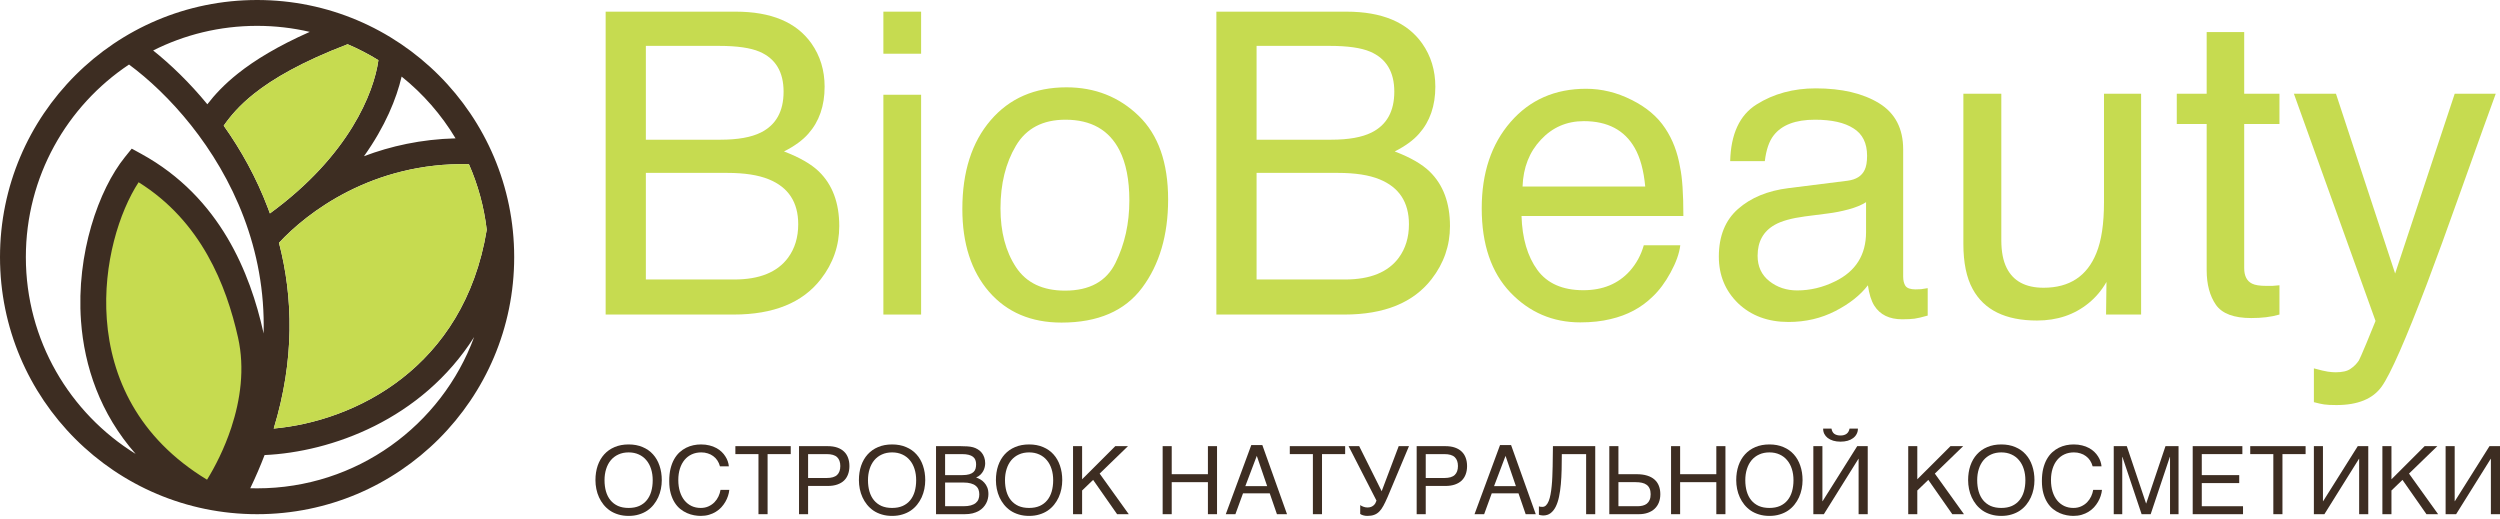
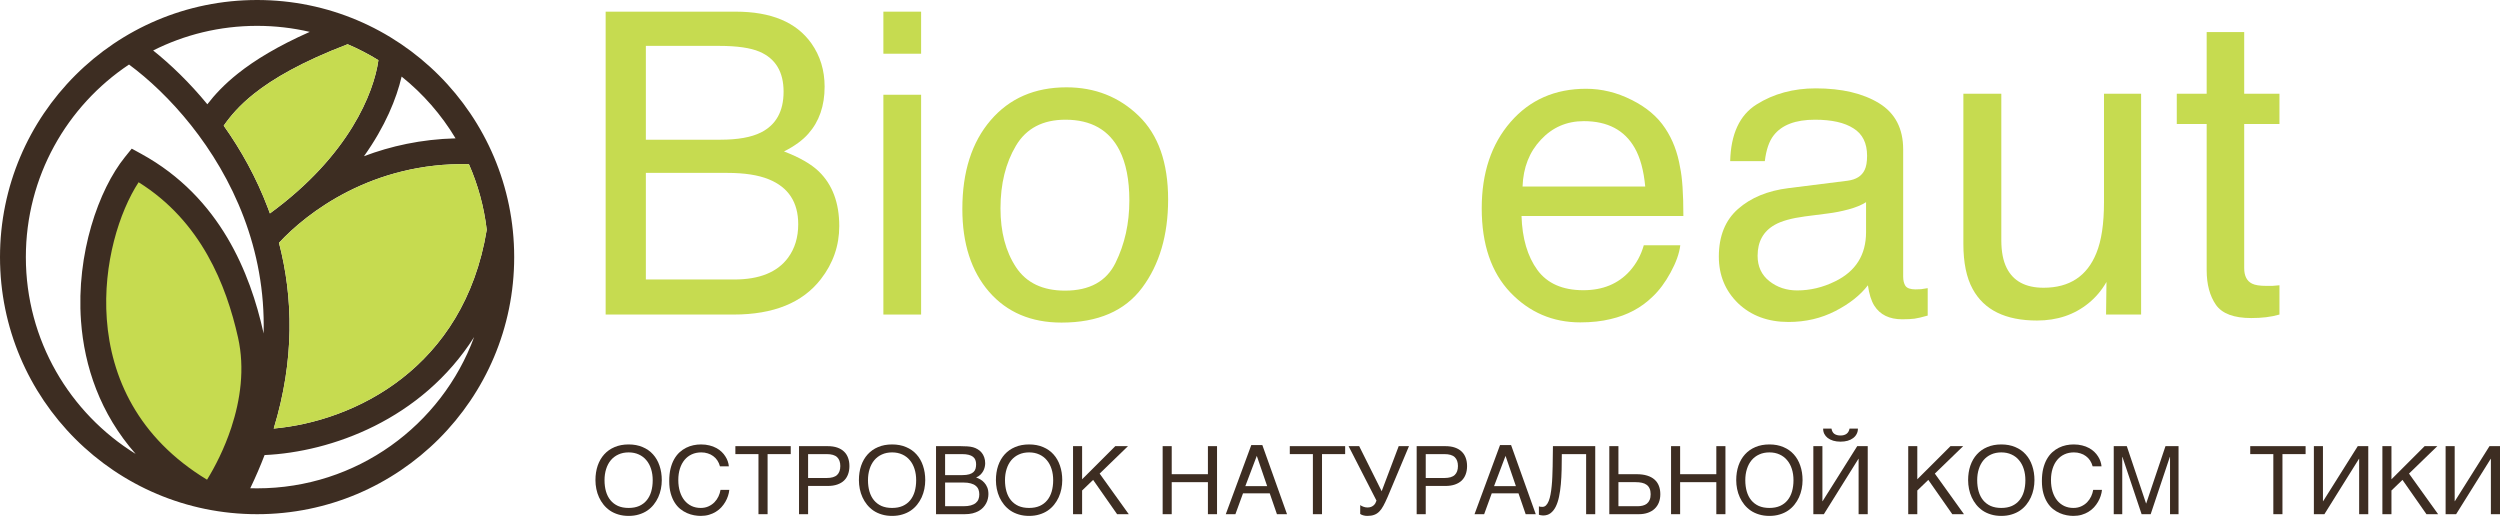
<svg xmlns="http://www.w3.org/2000/svg" width="612" height="127" viewBox="0 0 612 127" fill="none">
  <path d="M61.355 81.923C65.104 98.624 56.256 115.208 51.685 121.654C11.779 99.855 21.272 55.026 33.051 40.434C51.334 50.455 58.261 68.141 61.355 81.923Z" fill="#C6DB50" />
  <path fill-rule="evenodd" clip-rule="evenodd" d="M116.069 82.51C108.103 104.128 87.32 119.545 62.937 119.545C62.377 119.545 61.82 119.537 61.264 119.52C62.58 116.781 63.745 114.074 64.77 111.399C81.072 110.658 103.203 102.772 116.069 82.51ZM119.154 56.249C113.593 90.19 86.726 103.117 67.006 104.908C72.13 88.141 71.774 72.816 68.297 59.442C75.094 52.086 91.154 39.663 114.789 40.191C116.992 45.205 118.489 50.6 119.154 56.249ZM111.521 33.868C103.095 34.081 95.602 35.779 89.106 38.239C94.3 30.952 97.07 24.117 98.316 18.744C103.564 22.951 108.046 28.073 111.521 33.868ZM92.634 14.735C91.545 22.571 85.572 38.012 66.072 52.249C65.92 51.827 65.765 51.407 65.607 50.989C62.754 43.44 58.961 36.666 54.765 30.766C56.417 28.4 58.62 25.781 62.202 22.937C66.819 19.271 73.839 15.147 85.097 10.831C87.716 11.946 90.234 13.253 92.634 14.735ZM75.83 7.804C71.689 6.839 67.372 6.329 62.937 6.329C53.785 6.329 45.141 8.5 37.492 12.356C41.792 15.787 46.391 20.21 50.759 25.527C52.541 23.209 54.889 20.662 58.266 17.981C62.389 14.707 67.975 11.288 75.83 7.804ZM31.584 15.797C16.36 25.943 6.329 43.269 6.329 62.937C6.329 83.295 17.075 101.143 33.205 111.117C24.506 101.246 20.636 89.688 19.83 78.57C18.636 62.105 24.14 46.434 30.588 38.447L32.251 36.387L34.572 37.659C54.037 48.328 61.272 67.106 64.442 81.23C64.473 81.367 64.502 81.503 64.532 81.639C64.809 71.203 62.882 61.68 59.687 53.226C53.123 35.859 41.15 22.865 31.584 15.797ZM125.874 62.937C125.874 97.696 97.696 125.874 62.937 125.874C28.178 125.874 0 97.696 0 62.937C0 28.178 28.178 0 62.937 0C97.696 0 125.874 28.178 125.874 62.937ZM33.93 44.613C29.22 51.836 25.16 64.566 26.142 78.112C27.168 92.252 33.67 107.128 50.684 117.429C52.627 114.286 54.929 109.831 56.634 104.646C58.836 97.949 59.977 90.234 58.267 82.616C55.395 69.822 49.26 54.174 33.93 44.613Z" fill="#3D2D22" />
  <path fill-rule="evenodd" clip-rule="evenodd" d="M67.006 104.908C86.726 103.117 113.593 90.19 119.154 56.249C118.489 50.6 116.992 45.205 114.789 40.191C91.154 39.663 75.094 52.086 68.297 59.442C71.774 72.816 72.13 88.141 67.006 104.908ZM66.072 52.249C85.572 38.012 91.545 22.571 92.634 14.735C90.234 13.253 87.716 11.946 85.097 10.831C73.839 15.147 66.819 19.271 62.202 22.937C58.62 25.781 56.417 28.4 54.765 30.766C58.961 36.666 62.754 43.44 65.607 50.989C65.765 51.407 65.92 51.827 66.072 52.249Z" fill="#C6DB50" />
  <path d="M176.377 34.199C180.616 34.199 183.914 33.61 186.269 32.432C189.971 30.581 191.822 27.25 191.822 22.438C191.822 17.593 189.853 14.329 185.916 12.646C183.695 11.704 180.398 11.233 176.023 11.233H158.105V34.199H176.377ZM179.758 68.42C185.916 68.42 190.307 66.637 192.932 63.07C194.581 60.816 195.405 58.09 195.405 54.893C195.405 49.509 192.999 45.842 188.187 43.89C185.63 42.847 182.248 42.325 178.042 42.325H158.105V68.42H179.758ZM148.262 2.854H180.112C188.793 2.854 194.968 5.445 198.636 10.627C200.789 13.69 201.866 17.223 201.866 21.227C201.866 25.904 200.537 29.74 197.879 32.735C196.499 34.317 194.514 35.764 191.923 37.076C195.725 38.523 198.568 40.155 200.453 41.972C203.784 45.202 205.45 49.661 205.45 55.347C205.45 60.126 203.952 64.45 200.957 68.319C196.482 74.107 189.365 77.001 179.607 77.001H148.262V2.854Z" fill="#C6DB50" />
  <path d="M216.251 23.195H225.488V77.001H216.251V23.195ZM216.251 2.854H225.488V13.151H216.251V2.854Z" fill="#C6DB50" />
  <path d="M260.719 71.146C266.742 71.146 270.864 68.874 273.085 64.332C275.339 59.755 276.467 54.675 276.467 49.089C276.467 44.041 275.659 39.936 274.044 36.773C271.487 31.793 267.079 29.303 260.82 29.303C255.268 29.303 251.23 31.423 248.706 35.663C246.182 39.902 244.92 45.017 244.92 51.007C244.92 56.761 246.182 61.556 248.706 65.392C251.23 69.228 255.234 71.146 260.719 71.146ZM261.072 21.378C268.038 21.378 273.926 23.7 278.738 28.344C283.55 32.987 285.956 39.818 285.956 48.836C285.956 57.551 283.836 64.752 279.596 70.439C275.356 76.126 268.778 78.969 259.861 78.969C252.424 78.969 246.519 76.463 242.144 71.449C237.77 66.401 235.583 59.638 235.583 51.158C235.583 42.073 237.888 34.838 242.498 29.454C247.108 24.07 253.299 21.378 261.072 21.378Z" fill="#C6DB50" />
-   <path d="M325.881 34.199C330.121 34.199 333.418 33.61 335.774 32.432C339.475 30.581 341.326 27.25 341.326 22.438C341.326 17.593 339.357 14.329 335.42 12.646C333.2 11.704 329.902 11.233 325.528 11.233H307.609V34.199H325.881ZM329.263 68.42C335.42 68.42 339.812 66.637 342.436 63.07C344.085 60.816 344.91 58.09 344.91 54.893C344.91 49.509 342.504 45.842 337.692 43.89C335.134 42.847 331.753 42.325 327.547 42.325H307.609V68.42H329.263ZM297.767 2.854H329.616C338.297 2.854 344.472 5.445 348.14 10.627C350.294 13.69 351.37 17.223 351.37 21.227C351.37 25.904 350.041 29.74 347.383 32.735C346.003 34.317 344.018 35.764 341.427 37.076C345.229 38.523 348.073 40.155 349.957 41.972C353.288 45.202 354.954 49.661 354.954 55.347C354.954 60.126 353.457 64.45 350.462 68.319C345.986 74.107 338.87 77.001 329.111 77.001H297.767V2.854Z" fill="#C6DB50" />
  <path d="M388.267 21.732C392.103 21.732 395.821 22.64 399.422 24.457C403.022 26.241 405.765 28.562 407.649 31.423C409.466 34.148 410.677 37.328 411.283 40.962C411.821 43.452 412.091 47.423 412.091 52.874H372.468C372.637 58.359 373.932 62.767 376.355 66.098C378.778 69.396 382.53 71.045 387.611 71.045C392.355 71.045 396.141 69.48 398.967 66.351C400.583 64.534 401.727 62.431 402.4 60.041H411.334C411.098 62.027 410.307 64.248 408.961 66.704C407.649 69.127 406.168 71.112 404.52 72.66C401.76 75.352 398.345 77.169 394.273 78.111C392.086 78.65 389.613 78.919 386.854 78.919C380.124 78.919 374.42 76.479 369.743 71.6C365.066 66.687 362.727 59.823 362.727 51.007C362.727 42.325 365.082 35.276 369.793 29.858C374.504 24.441 380.662 21.732 388.267 21.732ZM402.753 45.656C402.383 41.719 401.525 38.573 400.179 36.218C397.689 31.843 393.533 29.656 387.712 29.656C383.539 29.656 380.04 31.17 377.213 34.199C374.386 37.194 372.889 41.013 372.721 45.656H402.753Z" fill="#C6DB50" />
  <path d="M430.261 62.616C430.261 65.24 431.22 67.31 433.138 68.824C435.056 70.338 437.328 71.095 439.952 71.095C443.149 71.095 446.245 70.355 449.24 68.874C454.287 66.418 456.811 62.397 456.811 56.811V49.492C455.7 50.199 454.27 50.788 452.52 51.259C450.771 51.73 449.055 52.067 447.372 52.269L441.87 52.975C438.573 53.413 436.099 54.102 434.451 55.045C431.658 56.626 430.261 59.15 430.261 62.616ZM452.268 44.243C454.354 43.974 455.751 43.099 456.457 41.618C456.861 40.811 457.063 39.65 457.063 38.136C457.063 35.04 455.953 32.802 453.732 31.423C451.545 30.009 448.398 29.303 444.293 29.303C439.549 29.303 436.184 30.581 434.198 33.139C433.088 34.552 432.364 36.655 432.028 39.448H423.548C423.717 32.785 425.87 28.159 430.009 25.568C434.181 22.943 439.01 21.631 444.495 21.631C450.855 21.631 456.02 22.842 459.991 25.265C463.928 27.688 465.896 31.456 465.896 36.571V67.714C465.896 68.656 466.081 69.413 466.451 69.985C466.855 70.557 467.679 70.843 468.924 70.843C469.328 70.843 469.783 70.826 470.287 70.793C470.792 70.725 471.33 70.641 471.902 70.54V77.253C470.489 77.657 469.412 77.909 468.672 78.01C467.932 78.111 466.922 78.162 465.644 78.162C462.514 78.162 460.243 77.051 458.83 74.831C458.089 73.653 457.568 71.987 457.265 69.834C455.414 72.256 452.756 74.359 449.29 76.143C445.824 77.926 442.005 78.818 437.832 78.818C432.819 78.818 428.713 77.304 425.517 74.275C422.354 71.213 420.772 67.394 420.772 62.818C420.772 57.804 422.337 53.917 425.466 51.158C428.596 48.399 432.701 46.7 437.782 46.06L452.268 44.243Z" fill="#C6DB50" />
  <path d="M489.922 22.943V58.83C489.922 61.589 490.359 63.844 491.234 65.594C492.849 68.824 495.861 70.439 500.269 70.439C506.595 70.439 510.902 67.613 513.19 61.96C514.435 58.931 515.058 54.775 515.058 49.492V22.943H524.143V77.001H515.563L515.664 69.026C514.486 71.079 513.022 72.811 511.272 74.225C507.806 77.051 503.6 78.465 498.654 78.465C490.948 78.465 485.699 75.89 482.906 70.742C481.392 67.983 480.634 64.298 480.634 59.688V22.943H489.922Z" fill="#C6DB50" />
  <path d="M540.194 7.851H549.38V22.943H558.011V30.363H549.38V65.644C549.38 67.528 550.02 68.79 551.298 69.43C552.005 69.8 553.183 69.985 554.831 69.985C555.269 69.985 555.74 69.985 556.245 69.985C556.749 69.951 557.338 69.901 558.011 69.834V77.001C556.968 77.304 555.875 77.522 554.73 77.657C553.62 77.792 552.409 77.859 551.096 77.859C546.857 77.859 543.98 76.782 542.465 74.629C540.951 72.441 540.194 69.615 540.194 66.149V30.363H532.875V22.943H540.194V7.851Z" fill="#C6DB50" />
-   <path d="M600.914 22.943H610.959C609.68 26.409 606.837 34.317 602.429 46.666C599.131 55.953 596.372 63.524 594.151 69.379C588.901 83.175 585.2 91.588 583.046 94.616C580.893 97.645 577.191 99.159 571.942 99.159C570.663 99.159 569.671 99.109 568.964 99.008C568.291 98.907 567.45 98.722 566.44 98.452V90.175C568.022 90.612 569.166 90.881 569.873 90.982C570.579 91.083 571.202 91.134 571.74 91.134C573.423 91.134 574.651 90.848 575.425 90.275C576.232 89.737 576.905 89.064 577.444 88.257C577.612 87.987 578.218 86.608 579.261 84.118C580.304 81.628 581.061 79.777 581.532 78.566L561.544 22.943H571.841L586.327 66.957L600.914 22.943Z" fill="#C6DB50" />
  <path d="M162.004 117.545C162.004 118.263 161.932 118.981 161.788 119.698C161.645 120.408 161.426 121.088 161.131 121.738C160.837 122.38 160.466 122.98 160.021 123.539C159.583 124.091 159.061 124.574 158.457 124.99C157.853 125.398 157.169 125.715 156.406 125.942C155.651 126.176 154.812 126.293 153.891 126.293C152.969 126.293 152.127 126.176 151.364 125.942C150.601 125.715 149.917 125.398 149.313 124.99C148.716 124.574 148.195 124.091 147.749 123.539C147.304 122.98 146.934 122.38 146.639 121.738C146.344 121.088 146.125 120.408 145.982 119.698C145.838 118.981 145.766 118.263 145.766 117.545C145.766 116.254 145.948 115.071 146.31 113.999C146.681 112.926 147.213 112.004 147.908 111.234C148.603 110.463 149.453 109.867 150.457 109.444C151.462 109.013 152.607 108.798 153.891 108.798C155.167 108.798 156.308 109.013 157.313 109.444C158.325 109.867 159.175 110.463 159.862 111.234C160.557 112.004 161.086 112.926 161.448 113.999C161.819 115.071 162.004 116.254 162.004 117.545ZM159.783 117.545C159.783 116.556 159.651 115.645 159.386 114.815C159.122 113.976 158.737 113.258 158.23 112.662C157.732 112.057 157.116 111.589 156.384 111.257C155.651 110.917 154.82 110.747 153.891 110.747C152.954 110.747 152.119 110.917 151.387 111.257C150.654 111.589 150.034 112.057 149.528 112.662C149.03 113.258 148.648 113.976 148.384 114.815C148.12 115.645 147.987 116.556 147.987 117.545C147.987 118.558 148.108 119.483 148.35 120.321C148.592 121.152 148.958 121.866 149.449 122.463C149.94 123.06 150.552 123.524 151.285 123.857C152.025 124.181 152.894 124.344 153.891 124.344C154.88 124.344 155.745 124.181 156.486 123.857C157.226 123.524 157.838 123.06 158.321 122.463C158.812 121.866 159.179 121.152 159.42 120.321C159.662 119.483 159.783 118.558 159.783 117.545Z" fill="#3D2D22" />
  <path d="M166.049 117.523C166.049 118.565 166.181 119.509 166.445 120.355C166.71 121.194 167.08 121.908 167.556 122.497C168.039 123.086 168.617 123.543 169.289 123.868C169.969 124.185 170.717 124.344 171.533 124.344C172.243 124.344 172.878 124.215 173.437 123.959C174.003 123.702 174.49 123.366 174.898 122.95C175.306 122.527 175.635 122.051 175.884 121.522C176.133 120.994 176.3 120.457 176.383 119.913H178.536C178.49 120.397 178.384 120.892 178.218 121.398C178.06 121.896 177.841 122.384 177.561 122.859C177.289 123.328 176.961 123.774 176.575 124.197C176.19 124.612 175.744 124.975 175.238 125.284C174.74 125.594 174.181 125.84 173.561 126.021C172.942 126.202 172.266 126.293 171.533 126.293C171.027 126.293 170.483 126.24 169.901 126.134C169.327 126.028 168.753 125.851 168.179 125.602C167.612 125.352 167.065 125.02 166.536 124.604C166.015 124.181 165.554 123.653 165.154 123.018C164.753 122.384 164.432 121.636 164.191 120.775C163.949 119.906 163.828 118.897 163.828 117.749C163.828 116.624 163.934 115.619 164.145 114.735C164.364 113.851 164.659 113.081 165.029 112.424C165.407 111.759 165.845 111.196 166.343 110.735C166.85 110.275 167.39 109.901 167.964 109.614C168.538 109.327 169.135 109.119 169.754 108.99C170.373 108.862 170.989 108.798 171.601 108.798C172.356 108.798 173.044 108.877 173.663 109.036C174.29 109.187 174.849 109.398 175.34 109.67C175.839 109.935 176.273 110.244 176.643 110.599C177.013 110.954 177.323 111.332 177.572 111.733C177.829 112.125 178.026 112.529 178.162 112.945C178.305 113.36 178.392 113.765 178.422 114.157H176.247C176.103 113.621 175.892 113.141 175.612 112.718C175.333 112.295 174.993 111.94 174.592 111.653C174.2 111.359 173.754 111.136 173.255 110.985C172.764 110.826 172.236 110.747 171.669 110.747C170.815 110.747 170.041 110.905 169.346 111.223C168.659 111.54 168.07 111.993 167.579 112.582C167.088 113.172 166.71 113.885 166.445 114.724C166.181 115.555 166.049 116.488 166.049 117.523Z" fill="#3D2D22" />
  <path d="M180.02 109.217H193.572V111.166H187.906V125.874H185.674V111.166H180.02V109.217Z" fill="#3D2D22" />
  <path d="M202.376 117.013C203.554 117.013 204.404 116.763 204.925 116.265C205.446 115.766 205.707 115.041 205.707 114.089C205.707 113.138 205.446 112.412 204.925 111.914C204.404 111.415 203.554 111.166 202.376 111.166H197.821V117.013H202.376ZM195.6 109.217H202.602C203.516 109.217 204.306 109.334 204.971 109.568C205.643 109.802 206.198 110.135 206.636 110.565C207.074 110.988 207.399 111.498 207.611 112.095C207.83 112.692 207.939 113.357 207.939 114.089C207.939 114.822 207.83 115.487 207.611 116.084C207.399 116.68 207.074 117.194 206.636 117.625C206.198 118.048 205.643 118.376 204.971 118.61C204.306 118.845 203.516 118.962 202.602 118.962H197.821V125.874H195.6V109.217Z" fill="#3D2D22" />
  <path d="M226.499 117.545C226.499 118.263 226.428 118.981 226.284 119.698C226.14 120.408 225.921 121.088 225.627 121.738C225.332 122.38 224.962 122.98 224.516 123.539C224.078 124.091 223.557 124.574 222.953 124.99C222.348 125.398 221.665 125.715 220.902 125.942C220.146 126.176 219.308 126.293 218.386 126.293C217.465 126.293 216.623 126.176 215.86 125.942C215.097 125.715 214.413 125.398 213.809 124.99C213.212 124.574 212.691 124.091 212.245 123.539C211.799 122.98 211.429 122.38 211.135 121.738C210.84 121.088 210.621 120.408 210.477 119.698C210.334 118.981 210.262 118.263 210.262 117.545C210.262 116.254 210.443 115.071 210.806 113.999C211.176 112.926 211.709 112.004 212.404 111.234C213.099 110.463 213.948 109.867 214.953 109.444C215.958 109.013 217.102 108.798 218.386 108.798C219.663 108.798 220.804 109.013 221.808 109.444C222.821 109.867 223.67 110.463 224.358 111.234C225.053 112.004 225.582 112.926 225.944 113.999C226.314 115.071 226.499 116.254 226.499 117.545ZM224.278 117.545C224.278 116.556 224.146 115.645 223.882 114.815C223.617 113.976 223.232 113.258 222.726 112.662C222.228 112.057 221.612 111.589 220.879 111.257C220.146 110.917 219.316 110.747 218.386 110.747C217.45 110.747 216.615 110.917 215.882 111.257C215.15 111.589 214.53 112.057 214.024 112.662C213.525 113.258 213.144 113.976 212.88 114.815C212.615 115.645 212.483 116.556 212.483 117.545C212.483 118.558 212.604 119.483 212.846 120.321C213.087 121.152 213.454 121.866 213.945 122.463C214.436 123.06 215.048 123.524 215.78 123.857C216.521 124.181 217.389 124.344 218.386 124.344C219.376 124.344 220.241 124.181 220.981 123.857C221.721 123.524 222.333 123.06 222.817 122.463C223.308 121.866 223.674 121.152 223.916 120.321C224.158 119.483 224.278 118.558 224.278 117.545Z" fill="#3D2D22" />
  <path d="M229.139 109.217H235.099C235.757 109.217 236.331 109.236 236.822 109.274C237.313 109.304 237.774 109.376 238.204 109.489C238.612 109.602 238.994 109.768 239.349 109.988C239.711 110.199 240.028 110.471 240.3 110.803C240.572 111.128 240.784 111.51 240.935 111.948C241.094 112.378 241.173 112.866 241.173 113.409C241.173 113.697 241.135 114.006 241.06 114.339C240.984 114.671 240.859 115 240.686 115.324C240.512 115.642 240.281 115.94 239.994 116.22C239.715 116.492 239.367 116.714 238.952 116.888C239.292 117.001 239.639 117.16 239.994 117.364C240.349 117.568 240.671 117.832 240.958 118.157C241.252 118.474 241.494 118.863 241.683 119.324C241.872 119.777 241.966 120.321 241.966 120.956C241.966 121.318 241.921 121.696 241.83 122.089C241.747 122.474 241.607 122.848 241.411 123.211C241.222 123.573 240.976 123.917 240.674 124.242C240.372 124.567 240.006 124.85 239.575 125.092C239.145 125.333 238.646 125.526 238.08 125.67C237.521 125.806 236.882 125.874 236.165 125.874H229.139V109.217ZM235.836 123.925C236.561 123.925 237.169 123.857 237.66 123.721C238.159 123.577 238.559 123.381 238.861 123.131C239.171 122.875 239.394 122.569 239.53 122.214C239.666 121.859 239.734 121.462 239.734 121.024C239.734 120.586 239.666 120.189 239.53 119.834C239.394 119.479 239.171 119.177 238.861 118.928C238.559 118.671 238.159 118.474 237.66 118.338C237.169 118.195 236.561 118.123 235.836 118.123H231.36V123.925H235.836ZM235.519 116.31C236.251 116.31 236.841 116.242 237.286 116.106C237.74 115.963 238.087 115.774 238.329 115.54C238.578 115.298 238.744 115.015 238.827 114.69C238.91 114.365 238.952 114.018 238.952 113.647C238.952 113.255 238.892 112.907 238.771 112.605C238.657 112.295 238.465 112.035 238.193 111.823C237.921 111.612 237.566 111.449 237.128 111.336C236.69 111.223 236.153 111.166 235.519 111.166H231.36V116.31H235.519Z" fill="#3D2D22" />
  <path d="M260.039 117.545C260.039 118.263 259.967 118.981 259.824 119.698C259.68 120.408 259.461 121.088 259.166 121.738C258.872 122.38 258.502 122.98 258.056 123.539C257.618 124.091 257.097 124.574 256.492 124.99C255.888 125.398 255.204 125.715 254.441 125.942C253.686 126.176 252.847 126.293 251.926 126.293C251.004 126.293 250.162 126.176 249.399 125.942C248.636 125.715 247.953 125.398 247.348 124.99C246.751 124.574 246.23 124.091 245.785 123.539C245.339 122.98 244.969 122.38 244.674 121.738C244.38 121.088 244.16 120.408 244.017 119.698C243.873 118.981 243.802 118.263 243.802 117.545C243.802 116.254 243.983 115.071 244.346 113.999C244.716 112.926 245.248 112.004 245.943 111.234C246.638 110.463 247.488 109.867 248.493 109.444C249.497 109.013 250.642 108.798 251.926 108.798C253.203 108.798 254.343 109.013 255.348 109.444C256.36 109.867 257.21 110.463 257.897 111.234C258.592 112.004 259.121 112.926 259.484 113.999C259.854 115.071 260.039 116.254 260.039 117.545ZM257.818 117.545C257.818 116.556 257.686 115.645 257.421 114.815C257.157 113.976 256.772 113.258 256.266 112.662C255.767 112.057 255.151 111.589 254.419 111.257C253.686 110.917 252.855 110.747 251.926 110.747C250.989 110.747 250.155 110.917 249.422 111.257C248.689 111.589 248.07 112.057 247.563 112.662C247.065 113.258 246.683 113.976 246.419 114.815C246.155 115.645 246.022 116.556 246.022 117.545C246.022 118.558 246.143 119.483 246.385 120.321C246.627 121.152 246.993 121.866 247.484 122.463C247.975 123.06 248.587 123.524 249.32 123.857C250.06 124.181 250.929 124.344 251.926 124.344C252.915 124.344 253.78 124.181 254.521 123.857C255.261 123.524 255.873 123.06 256.356 122.463C256.847 121.866 257.214 121.152 257.455 120.321C257.697 119.483 257.818 118.558 257.818 117.545Z" fill="#3D2D22" />
  <path d="M262.679 109.217H264.9V117.33L273.024 109.217H276.129L269.194 115.936L276.321 125.874H273.466L267.597 117.477L264.9 120.072V125.874H262.679V109.217Z" fill="#3D2D22" />
  <path d="M284.616 109.217H286.836V116.084H295.697V109.217H297.929V125.874H295.697V118.033H286.836V125.874H284.616V109.217Z" fill="#3D2D22" />
  <path d="M310.201 119.007L307.663 111.597L304.853 119.007H310.201ZM300.071 125.874L306.314 108.956H309.022L315.062 125.874H312.592L310.835 120.775H304.286L302.428 125.874H300.071Z" fill="#3D2D22" />
  <path d="M315.742 109.217H329.293V111.166H323.628V125.874H321.396V111.166H315.742V109.217Z" fill="#3D2D22" />
  <path d="M332.987 123.641C333.07 123.709 333.18 123.781 333.316 123.857C333.452 123.925 333.599 123.989 333.758 124.049C333.916 124.102 334.079 124.147 334.245 124.185C334.419 124.215 334.585 124.231 334.744 124.231C335.084 124.231 335.374 124.185 335.616 124.095C335.865 123.996 336.077 123.872 336.251 123.721C336.432 123.562 336.579 123.384 336.693 123.188C336.806 122.984 336.896 122.773 336.964 122.554L330.132 109.217H332.727L338.234 120.253L342.403 109.217H344.919L339.684 121.67C339.321 122.501 338.981 123.211 338.664 123.8C338.354 124.382 338.014 124.858 337.644 125.228C337.282 125.598 336.866 125.866 336.398 126.032C335.937 126.206 335.378 126.293 334.721 126.293C334.381 126.293 334.049 126.247 333.724 126.157C333.399 126.066 333.15 125.949 332.976 125.806L332.987 123.641Z" fill="#3D2D22" />
  <path d="M353.576 117.013C354.754 117.013 355.604 116.763 356.125 116.265C356.646 115.766 356.907 115.041 356.907 114.089C356.907 113.138 356.646 112.412 356.125 111.914C355.604 111.415 354.754 111.166 353.576 111.166H349.021V117.013H353.576ZM346.8 109.217H353.802C354.716 109.217 355.506 109.334 356.17 109.568C356.843 109.802 357.398 110.135 357.836 110.565C358.274 110.988 358.599 111.498 358.811 112.095C359.03 112.692 359.139 113.357 359.139 114.089C359.139 114.822 359.03 115.487 358.811 116.084C358.599 116.68 358.274 117.194 357.836 117.625C357.398 118.048 356.843 118.376 356.17 118.61C355.506 118.845 354.716 118.962 353.802 118.962H349.021V125.874H346.8V109.217Z" fill="#3D2D22" />
  <path d="M371.093 119.007L368.555 111.597L365.745 119.007H371.093ZM360.963 125.874L367.207 108.956H369.915L375.954 125.874H373.484L371.728 120.775H365.178L363.32 125.874H360.963Z" fill="#3D2D22" />
  <path d="M388.282 111.166H382.333C382.333 112.458 382.318 113.727 382.288 114.973C382.258 116.22 382.194 117.402 382.096 118.52C381.997 119.63 381.85 120.654 381.654 121.59C381.457 122.527 381.189 123.339 380.849 124.027C380.509 124.706 380.086 125.239 379.58 125.624C379.082 126.002 378.473 126.191 377.756 126.191C377.537 126.191 377.352 126.172 377.201 126.134C377.057 126.096 376.898 126.055 376.725 126.009V123.947C376.808 123.985 376.91 124.019 377.031 124.049C377.159 124.072 377.34 124.083 377.575 124.083C377.922 124.083 378.22 123.959 378.47 123.709C378.726 123.452 378.946 123.097 379.127 122.644C379.308 122.191 379.455 121.655 379.569 121.035C379.69 120.408 379.784 119.728 379.852 118.996C379.928 118.263 379.98 117.489 380.011 116.673C380.048 115.857 380.075 115.03 380.09 114.191C380.113 113.345 380.124 112.503 380.124 111.665C380.132 110.818 380.143 110.003 380.158 109.217H390.514V125.874H388.282V111.166Z" fill="#3D2D22" />
  <path d="M393.959 109.217H396.191V116.084H400.622C401.619 116.084 402.484 116.197 403.216 116.424C403.949 116.65 404.553 116.975 405.029 117.398C405.505 117.821 405.86 118.335 406.094 118.939C406.329 119.543 406.446 120.223 406.446 120.979C406.446 121.719 406.329 122.391 406.094 122.995C405.86 123.592 405.517 124.106 405.063 124.536C404.618 124.959 404.066 125.288 403.409 125.522C402.759 125.756 402.015 125.874 401.177 125.874H393.959V109.217ZM400.882 123.925C401.335 123.925 401.755 123.875 402.14 123.777C402.533 123.679 402.873 123.517 403.16 123.29C403.447 123.056 403.67 122.754 403.828 122.384C403.994 122.006 404.078 121.538 404.078 120.979C404.078 120.427 403.991 119.963 403.817 119.585C403.651 119.207 403.409 118.905 403.092 118.678C402.774 118.444 402.389 118.278 401.936 118.18C401.483 118.082 400.969 118.033 400.395 118.033H396.191V123.925H400.882Z" fill="#3D2D22" />
  <path d="M409.074 109.217H411.295V116.084H420.156V109.217H422.388V125.874H420.156V118.033H411.295V125.874H409.074V109.217Z" fill="#3D2D22" />
  <path d="M441.266 117.545C441.266 118.263 441.194 118.981 441.05 119.698C440.907 120.408 440.688 121.088 440.393 121.738C440.099 122.38 439.728 122.98 439.283 123.539C438.845 124.091 438.323 124.574 437.719 124.99C437.115 125.398 436.431 125.715 435.668 125.942C434.913 126.176 434.074 126.293 433.153 126.293C432.231 126.293 431.389 126.176 430.626 125.942C429.863 125.715 429.179 125.398 428.575 124.99C427.978 124.574 427.457 124.091 427.011 123.539C426.566 122.98 426.196 122.38 425.901 121.738C425.606 121.088 425.387 120.408 425.244 119.698C425.1 118.981 425.028 118.263 425.028 117.545C425.028 116.254 425.21 115.071 425.572 113.999C425.942 112.926 426.475 112.004 427.17 111.234C427.865 110.463 428.715 109.867 429.719 109.444C430.724 109.013 431.869 108.798 433.153 108.798C434.429 108.798 435.57 109.013 436.575 109.444C437.587 109.867 438.437 110.463 439.124 111.234C439.819 112.004 440.348 112.926 440.71 113.999C441.081 115.071 441.266 116.254 441.266 117.545ZM439.045 117.545C439.045 116.556 438.913 115.645 438.648 114.815C438.384 113.976 437.999 113.258 437.492 112.662C436.994 112.057 436.378 111.589 435.645 111.257C434.913 110.917 434.082 110.747 433.153 110.747C432.216 110.747 431.381 110.917 430.649 111.257C429.916 111.589 429.296 112.057 428.79 112.662C428.292 113.258 427.91 113.976 427.646 114.815C427.381 115.645 427.249 116.556 427.249 117.545C427.249 118.558 427.37 119.483 427.612 120.321C427.854 121.152 428.22 121.866 428.711 122.463C429.202 123.06 429.814 123.524 430.547 123.857C431.287 124.181 432.156 124.344 433.153 124.344C434.142 124.344 435.007 124.181 435.747 123.857C436.488 123.524 437.1 123.06 437.583 122.463C438.074 121.866 438.44 121.152 438.682 120.321C438.924 119.483 439.045 118.558 439.045 117.545Z" fill="#3D2D22" />
  <path d="M448.347 104.923C448.453 105.535 448.695 105.969 449.073 106.226C449.458 106.483 449.953 106.611 450.557 106.611C451.169 106.611 451.664 106.471 452.041 106.192C452.419 105.912 452.661 105.489 452.767 104.923H454.817C454.817 105.414 454.712 105.856 454.5 106.248C454.296 106.641 454.005 106.977 453.628 107.257C453.258 107.536 452.808 107.752 452.279 107.903C451.758 108.046 451.184 108.118 450.557 108.118C449.892 108.118 449.295 108.039 448.767 107.88C448.238 107.714 447.788 107.491 447.418 107.211C447.056 106.924 446.776 106.588 446.58 106.203C446.391 105.81 446.3 105.383 446.308 104.923H448.347ZM443.906 109.217H446.127V122.69H446.172L454.647 109.217H457.22V125.874H454.987V112.322H454.942L446.478 125.874H443.906V109.217Z" fill="#3D2D22" />
  <path d="M467.134 109.217H469.355V117.33L477.479 109.217H480.584L473.649 115.936L480.777 125.874H477.921L472.052 117.477L469.355 120.072V125.874H467.134V109.217Z" fill="#3D2D22" />
  <path d="M498.034 117.545C498.034 118.263 497.962 118.981 497.818 119.698C497.675 120.408 497.456 121.088 497.161 121.738C496.866 122.38 496.496 122.98 496.051 123.539C495.613 124.091 495.091 124.574 494.487 124.99C493.883 125.398 493.199 125.715 492.436 125.942C491.681 126.176 490.842 126.293 489.921 126.293C488.999 126.293 488.157 126.176 487.394 125.942C486.631 125.715 485.947 125.398 485.343 124.99C484.746 124.574 484.225 124.091 483.779 123.539C483.334 122.98 482.963 122.38 482.669 121.738C482.374 121.088 482.155 120.408 482.012 119.698C481.868 118.981 481.796 118.263 481.796 117.545C481.796 116.254 481.978 115.071 482.34 113.999C482.71 112.926 483.243 112.004 483.938 111.234C484.633 110.463 485.483 109.867 486.487 109.444C487.492 109.013 488.636 108.798 489.921 108.798C491.197 108.798 492.338 109.013 493.343 109.444C494.355 109.867 495.205 110.463 495.892 111.234C496.587 112.004 497.116 112.926 497.478 113.999C497.848 115.071 498.034 116.254 498.034 117.545ZM495.813 117.545C495.813 116.556 495.681 115.645 495.416 114.815C495.152 113.976 494.766 113.258 494.26 112.662C493.762 112.057 493.146 111.589 492.413 111.257C491.681 110.917 490.85 110.747 489.921 110.747C488.984 110.747 488.149 110.917 487.416 111.257C486.684 111.589 486.064 112.057 485.558 112.662C485.06 113.258 484.678 113.976 484.414 114.815C484.149 115.645 484.017 116.556 484.017 117.545C484.017 118.558 484.138 119.483 484.38 120.321C484.622 121.152 484.988 121.866 485.479 122.463C485.97 123.06 486.582 123.524 487.315 123.857C488.055 124.181 488.923 124.344 489.921 124.344C490.91 124.344 491.775 124.181 492.515 123.857C493.256 123.524 493.868 123.06 494.351 122.463C494.842 121.866 495.208 121.152 495.45 120.321C495.692 119.483 495.813 118.558 495.813 117.545Z" fill="#3D2D22" />
  <path d="M502.079 117.523C502.079 118.565 502.211 119.509 502.475 120.355C502.74 121.194 503.11 121.908 503.586 122.497C504.069 123.086 504.647 123.543 505.319 123.868C505.999 124.185 506.747 124.344 507.563 124.344C508.273 124.344 508.907 124.215 509.466 123.959C510.033 123.702 510.52 123.366 510.928 122.95C511.336 122.527 511.665 122.051 511.914 121.522C512.163 120.994 512.329 120.457 512.413 119.913H514.565C514.52 120.397 514.414 120.892 514.248 121.398C514.089 121.896 513.87 122.384 513.591 122.859C513.319 123.328 512.99 123.774 512.605 124.197C512.22 124.612 511.774 124.975 511.268 125.284C510.77 125.594 510.211 125.84 509.591 126.021C508.972 126.202 508.296 126.293 507.563 126.293C507.057 126.293 506.513 126.24 505.931 126.134C505.357 126.028 504.783 125.851 504.209 125.602C503.642 125.352 503.095 125.02 502.566 124.604C502.045 124.181 501.584 123.653 501.184 123.018C500.783 122.384 500.462 121.636 500.22 120.775C499.979 119.906 499.858 118.897 499.858 117.749C499.858 116.624 499.964 115.619 500.175 114.735C500.394 113.851 500.689 113.081 501.059 112.424C501.437 111.759 501.875 111.196 502.373 110.735C502.879 110.275 503.42 109.901 503.994 109.614C504.568 109.327 505.164 109.119 505.784 108.99C506.403 108.862 507.019 108.798 507.631 108.798C508.386 108.798 509.074 108.877 509.693 109.036C510.32 109.187 510.879 109.398 511.37 109.67C511.869 109.935 512.303 110.244 512.673 110.599C513.043 110.954 513.353 111.332 513.602 111.733C513.859 112.125 514.055 112.529 514.191 112.945C514.335 113.36 514.422 113.765 514.452 114.157H512.277C512.133 113.621 511.921 113.141 511.642 112.718C511.363 112.295 511.023 111.94 510.622 111.653C510.229 111.359 509.784 111.136 509.285 110.985C508.794 110.826 508.265 110.747 507.699 110.747C506.845 110.747 506.071 110.905 505.376 111.223C504.689 111.54 504.099 111.993 503.608 112.582C503.117 113.172 502.74 113.885 502.475 114.724C502.211 115.555 502.079 116.488 502.079 117.523Z" fill="#3D2D22" />
  <path d="M517.443 109.217H520.639L525.352 123.233H525.398L530.111 109.217H533.307V125.874H531.222V111.857H531.177L526.486 125.874H524.265L519.574 111.857H519.528V125.874H517.443V109.217Z" fill="#3D2D22" />
-   <path d="M536.774 109.217H548.932V111.166H538.995V116.31H548.162V118.259H538.995V123.925H549.091V125.874H536.774V109.217Z" fill="#3D2D22" />
  <path d="M550.858 109.217H564.41V111.166H558.745V125.874H556.512V111.166H550.858V109.217Z" fill="#3D2D22" />
  <path d="M566.438 109.217H568.659V122.69H568.705L577.18 109.217H579.752V125.874H577.52V112.322H577.475L569.01 125.874H566.438V109.217Z" fill="#3D2D22" />
  <path d="M583.208 109.217H585.429V117.33L593.553 109.217H596.658L589.723 115.936L596.851 125.874H593.995L588.126 117.477L585.429 120.072V125.874H583.208V109.217Z" fill="#3D2D22" />
  <path d="M598.686 109.217H600.907V122.69H600.952L609.428 109.217H612V125.874H609.768V112.322H609.722L601.258 125.874H598.686V109.217Z" fill="#3D2D22" />
</svg>